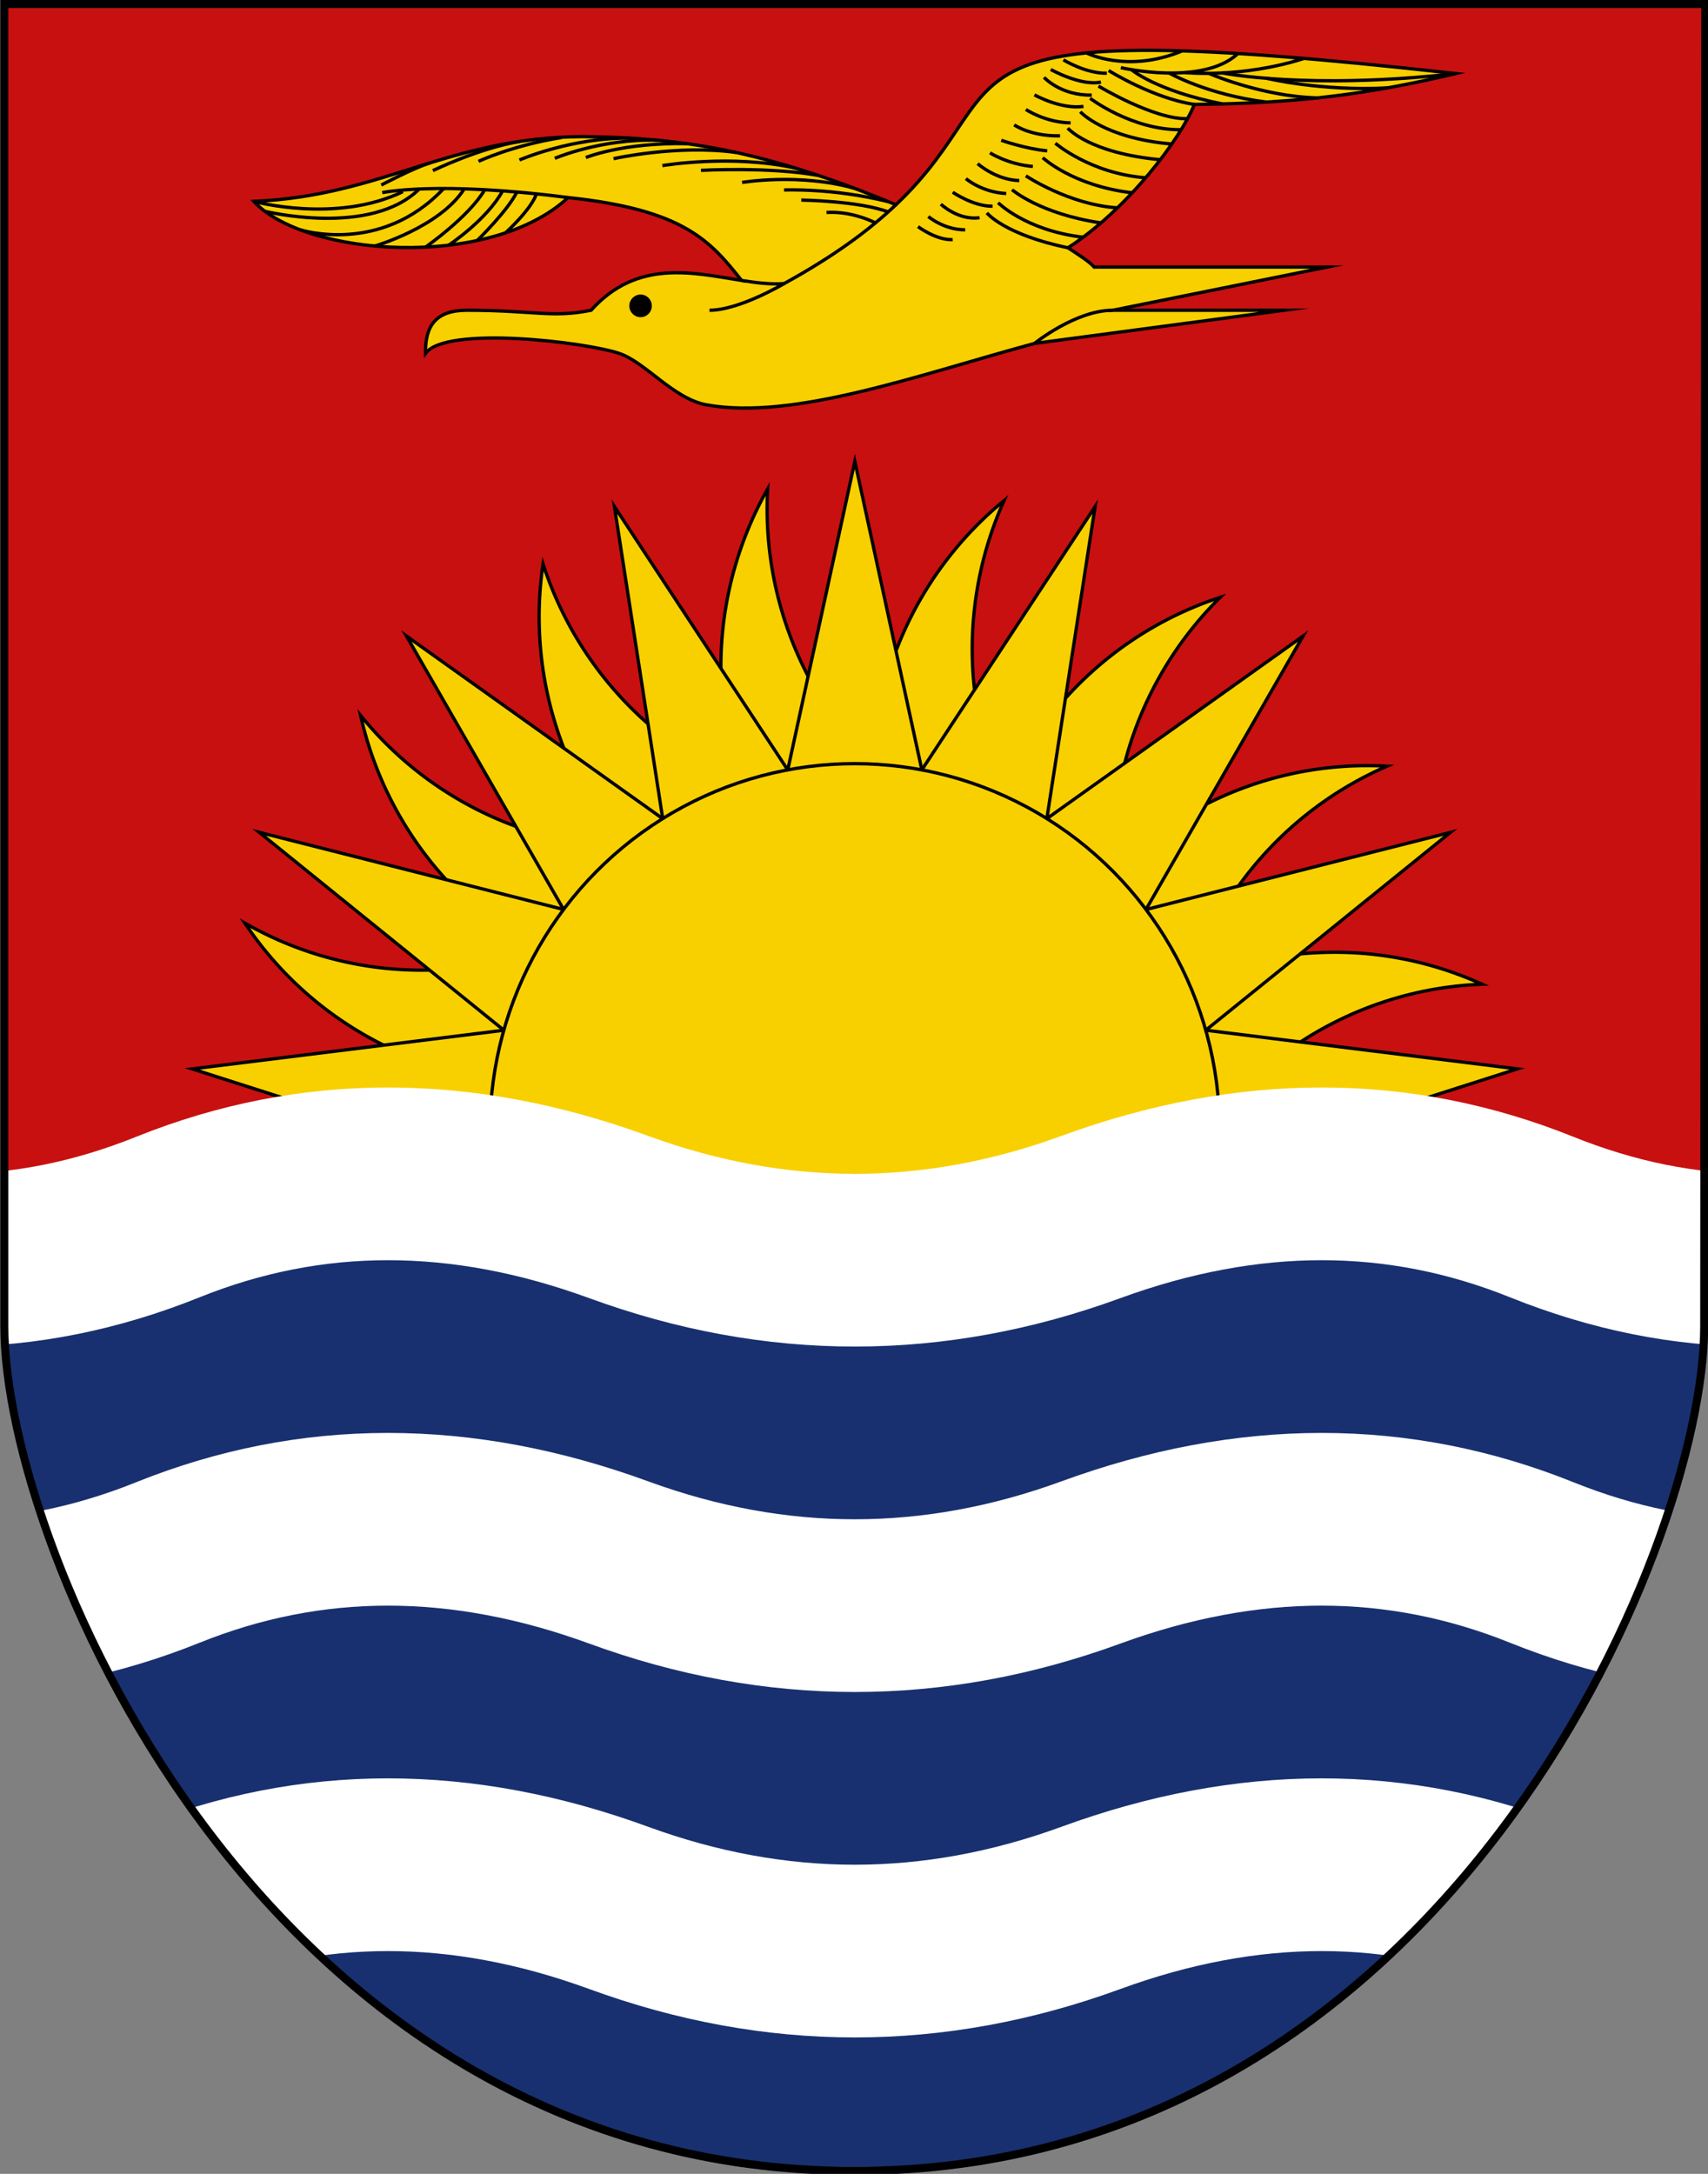
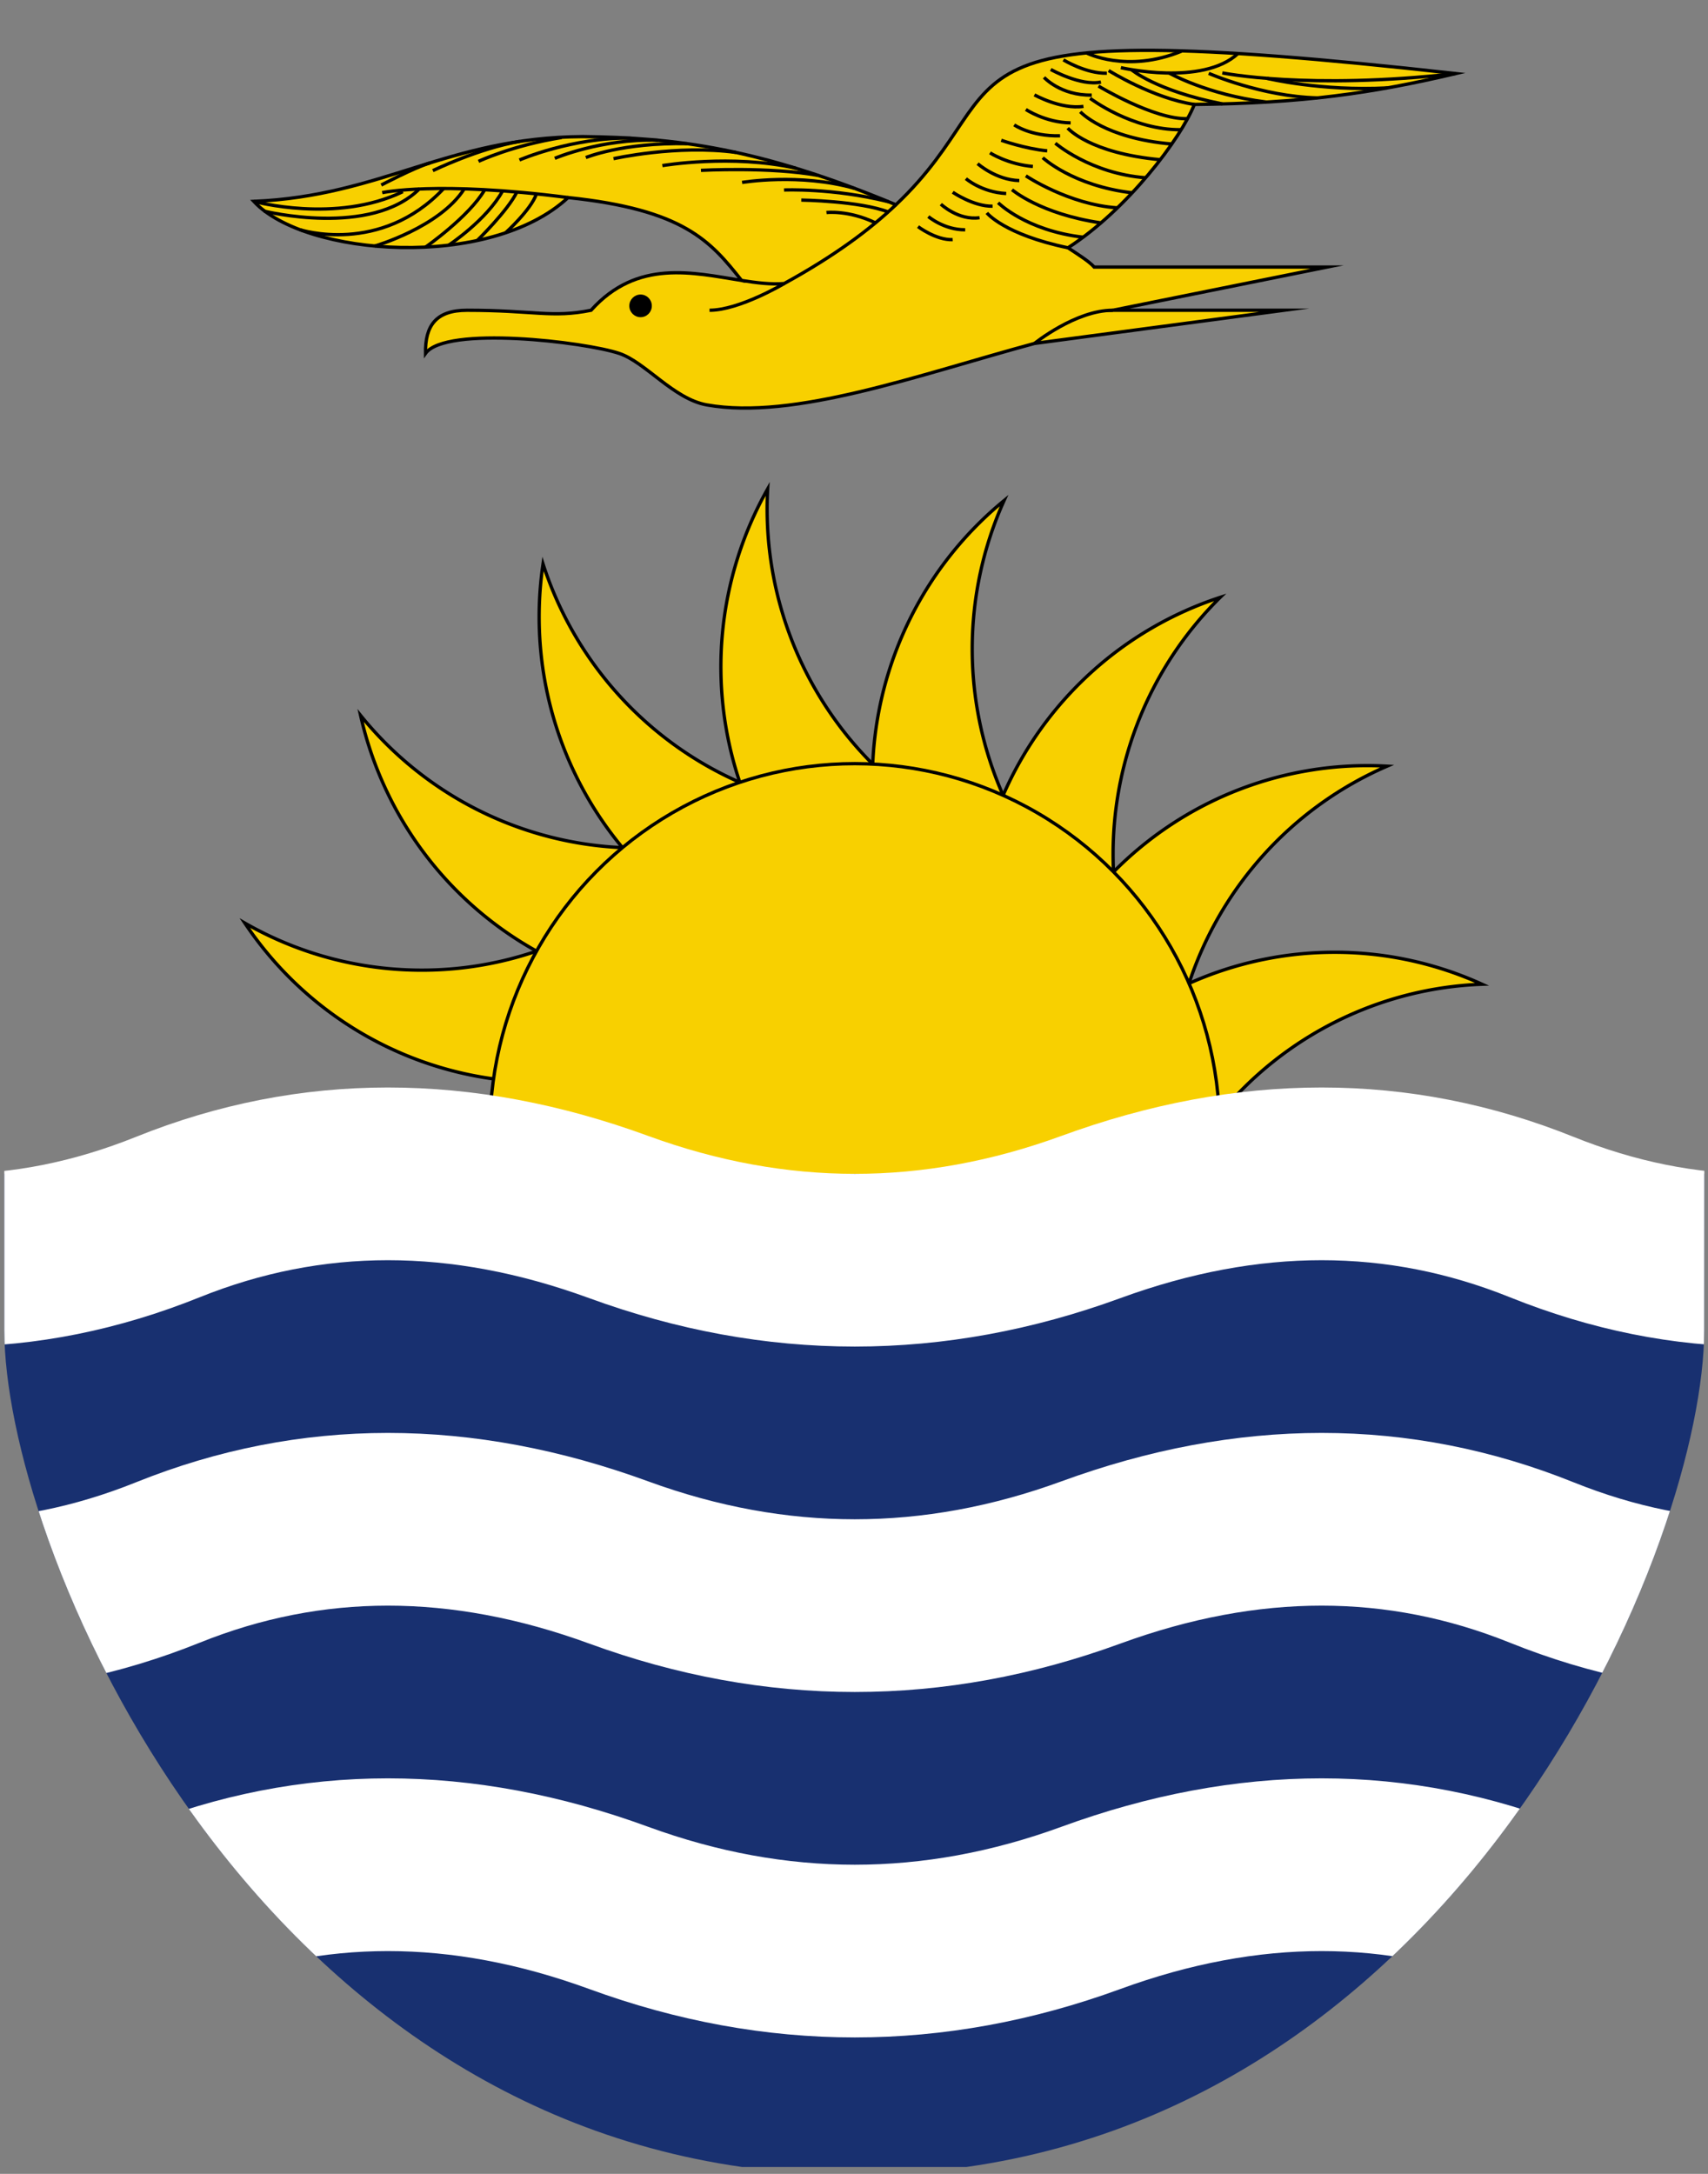
<svg xmlns="http://www.w3.org/2000/svg" xmlns:ns1="http://sodipodi.sourceforge.net/DTD/sodipodi-0.dtd" xmlns:ns2="http://www.inkscape.org/namespaces/inkscape" xmlns:xlink="http://www.w3.org/1999/xlink" width="220" height="280" version="1.0" id="svg85" ns1:docname="고광도 휘장.svg" ns2:version="1.2.1 (9c6d41e410, 2022-07-14)">
  <rect width="100%" height="100%" fill="#808080" stroke="none" />
  <ns1:namedview id="namedview87" pagecolor="#ffffff" bordercolor="#666666" borderopacity="1.0" ns2:showpageshadow="2" ns2:pageopacity="0.0" ns2:pagecheckerboard="0" ns2:deskcolor="#d1d1d1" showgrid="false" ns2:zoom="0.80260274" ns2:cx="291.55146" ns2:cy="308.99471" ns2:window-width="2560" ns2:window-height="1369" ns2:window-x="-8" ns2:window-y="-8" ns2:window-maximized="1" ns2:current-layer="svg85" />
  <defs id="defs11">
    <clipPath id="c" clipPathUnits="userSpaceOnUse">
      <path d="m 418.719,183.72 c 0,31.213 -36.805,117.384 -118.793,117.384 -81.988,0 -118.793,-86.171 -118.793,-117.385 V 0 h 237.732 z" style="fill:none;stroke:#000000;stroke-width:1.12;stroke-linecap:butt;stroke-linejoin:miter;stroke-miterlimit:4;stroke-dasharray:none;stroke-opacity:1" id="path2" />
    </clipPath>
    <clipPath id="d" clipPathUnits="userSpaceOnUse">
      <path d="m 418.719,183.72 c 0,31.213 -36.805,117.384 -118.793,117.384 -81.988,0 -118.793,-86.171 -118.793,-117.385 V 0 h 237.732 z" style="fill:none;stroke:#000000;stroke-width:1.12;stroke-linecap:butt;stroke-linejoin:miter;stroke-miterlimit:4;stroke-dasharray:none;stroke-opacity:1" id="path5" />
    </clipPath>
    <clipPath id="e" clipPathUnits="userSpaceOnUse">
      <path d="m 418.719,183.72 c 0,31.213 -36.805,117.384 -118.793,117.384 -81.988,0 -118.793,-86.171 -118.793,-117.385 V 0 h 237.732 z" style="fill:none;stroke:#000000;stroke-width:1.12;stroke-linecap:butt;stroke-linejoin:miter;stroke-miterlimit:4;stroke-dasharray:none;stroke-opacity:1" id="path8" />
    </clipPath>
  </defs>
  <g id="g396" transform="matrix(1.032,0,0,1.038,-44.379,-3.5069579e-7)">
-     <path d="M 181.133,0 V 162 H 418.736 L 418.866,0 Z" style="fill:#c81010;fill-opacity:1" transform="matrix(0.893,0,0,0.893,-118.21,0.993)" id="path35" />
    <path d="M 305.75,27.34 C 286.67,19.45 274.99,18 261.94,17.87 c -18.9,0.13 -27.92,8.25 -45.94,9 7.14,7.69 33.02,9.57 43.93,-0.53 16.22,1.69 19.9,6.07 24.25,11.52 -6.77,-1.07 -14.57,-3.02 -21.04,4.14 -5.46,1.1 -7.99,0 -17.33,0 -4.36,0 -5.87,2.14 -5.81,6 2.82,-3.9 22.31,-1.6 27.09,0 3.67,1.23 7.57,6.32 12.22,7.15 12.19,2.17 29.68,-4.2 45.81,-8.54 L 360,42 H 336.07 L 366,36 h -32.54 c -0.69,-0.79 -2.34,-1.81 -3.66,-2.68 8.37,-5.39 15.77,-15.19 17.66,-19.92 15.09,-0.15 24.83,-1.55 36.54,-4.29 -77.18,-8.54 -59.61,0.67 -78.25,18.23 z" class="fil1 str1" style="fill:#f8d000;stroke:#000000;stroke-width:0.46;stroke-miterlimit:22.926" transform="matrix(0.893,0,0,0.893,-118.21,0.993)" id="path37" />
    <path d="m 270.06,39.89 c 0.83,0 1.5,0.67 1.5,1.5 0,0.83 -0.67,1.5 -1.5,1.5 -0.82,0 -1.5,-0.67 -1.5,-1.5 0,-0.83 0.68,-1.5 1.5,-1.5 z" class="fil4" style="fill:#000000" transform="matrix(0.893,0,0,0.893,-118.21,0.993)" id="path39" />
    <path d="m 270.06,39.89 c 0.83,0 1.5,0.67 1.5,1.5 0,0.83 -0.67,1.5 -1.5,1.5 -0.82,0 -1.5,-0.67 -1.5,-1.5 0,-0.83 0.68,-1.5 1.5,-1.5 z" class="fil5 str0" style="fill:none;fill-rule:nonzero;stroke:#000000;stroke-width:0.15;stroke-miterlimit:22.926" transform="matrix(0.893,0,0,0.893,-118.21,0.993)" id="path41" />
    <path d="m 290.13,38.29 c 0,0 -6.27,3.71 -10.43,3.71 m 45.42,4.61 c 0,0 5.73,-4.61 10.95,-4.61 M 233.82,24.6 c 0,0 4.66,-2.44 6.86,-3.09 m 12.45,-0.39 c 0,0 7.39,-3.19 15.62,-3.03 m 4.36,3.81 c 0,0 9.69,-1.63 18.64,0.36 m -7.5,1.98 c 0,0 8.04,-1.35 15.75,0.83 m -7.48,1.62 c 0,0 8.19,0.11 12.26,1.69 M 216,26.87 c 0,0 11.49,3.14 20.83,-1.35" class="fil3 str1" style="fill:none;stroke:#000000;stroke-width:0.46;stroke-miterlimit:22.926" transform="matrix(0.893,0,0,0.893,-118.21,0.993)" id="path43" />
    <path d="m 217.46,28.23 c 0,0 14.92,3.68 21.74,-3.15" class="fil3 str1" style="fill:none;stroke:#000000;stroke-width:0.46;stroke-miterlimit:22.926" transform="matrix(0.893,0,0,0.893,-118.21,0.993)" id="path45" />
    <path d="m 222.46,30.81 c 0,0 11.24,3.62 20.08,-5.72 m -9.64,7.99 c 0,0 9.08,-2.6 12.52,-7.95 m -5.42,8.1 c 0,0 6.09,-4.22 8.28,-7.98 m 70.18,3.22 c 0,0 2.38,2.99 11.34,4.85 m -9.76,-6.26 c 0,0 3.85,3.85 11.87,4.79 m -9.93,-6.6 c 0,0 3.91,3.36 12.42,4.61 m -10.49,-6.54 c 0,0 5.98,3.99 12.79,4.45 M 326.27,20.8 c 0,0 4.19,3.91 12.5,4.88 m -10.74,-6.89 c 0,0 4.91,4.22 12.63,4.8 m -10.9,-6.9 c 0,0 3.01,3.48 12.94,4.39 m -11.18,-6.66 c 0,0 3.35,3.68 12.78,4.48 m -11.41,-6.35 c 0,0 5.9,4.45 12.73,4.36 m -11.56,-6.06 c 0,0 7.8,4.68 12.45,4.53 M 335.48,8.69 c 0,0 6.2,3.86 11.98,4.71 m -38.62,16.98 c 0,0 2.5,1.89 4.84,1.81 m -3.4,-3.21 c 0,0 2.17,1.85 5.15,1.84 m -3.4,-3.56 c 0,0 2.46,2.3 5.41,1.88 m -3.75,-3.54 c 0,0 2.94,2 5.57,1.94 m -3.73,-3.83 c 0,0 2.18,1.89 5.63,2.07 m -3.99,-4.15 c 0,0 2.56,2.27 5.82,2.35 m -4.09,-3.85 c 0,0 2.48,1.59 5.99,1.89 m -4.42,-3.64 c 0,0 3.35,1.18 6.42,1.47 m -4.61,-3.61 c 0,0 2.31,1.62 6.41,1.52 m -4.78,-3.66 c 0,0 2.74,1.82 6.26,1.86 m -5.06,-3.89 c 0,0 3.68,2.06 6.85,1.6 m -5.51,-4.03 c 0,0 2.33,2.55 6.67,2.46 m -5.73,-3.56 c 0,0 4.18,2.35 7.01,1.75 m -5.24,-3.08 c 0,0 3.17,1.93 6.07,1.85 m -2.85,-2.82 c 0,0 5.65,2.88 13.29,-0.24 m -8.48,2.29 c 0,0 11.42,2.62 16.37,-1.96" class="fil3 str1" style="fill:none;stroke:#000000;stroke-width:0.46;stroke-miterlimit:22.926" transform="matrix(0.893,0,0,0.893,-118.21,0.993)" id="path47" />
-     <path d="m 346.15,8.97 c 0,0 7.85,0.82 16.63,-1.96" class="fil3 str1" style="fill:none;stroke:#000000;stroke-width:0.46;stroke-miterlimit:22.926" transform="matrix(0.893,0,0,0.893,-118.21,0.993)" id="path49" />
    <path d="m 351.37,9.02 c 0,0 11.92,2.4 32.63,0.09 M 243.24,32.96 c 0,0 5.33,-3.51 7.54,-7.55 m -3.55,6.9 c 0,0 4.29,-4.16 5.54,-6.74 m -1.58,5.67 c 0,0 3.53,-3.17 4.31,-5.39" class="fil3 str1" style="fill:none;stroke:#000000;stroke-width:0.46;stroke-miterlimit:22.926" transform="matrix(0.893,0,0,0.893,-118.21,0.993)" id="path51" />
    <path d="m 233.95,25.66 c 0,0 7.66,-1.67 25.98,0.68 m -18.9,-3.74 c 0,0 6.42,-3.11 12.14,-4.06 m -5.76,2.77 c 0,0 4.69,-2.21 11.61,-3.31 m -0.95,2.89 c 0,0 6.49,-2.77 14.43,-2.51 m -6.22,2.56 c 0,0 8.9,-1.99 17.1,-0.87 m 6.73,5.22 c 0,0 6.79,-0.31 14.6,1.63 M 278.5,22.56 c 0,0 9.73,-0.52 16.4,0.71 m 43.77,-14.7 c 0,0 3.36,2.91 12.72,4.76 m -7.44,-4.29 c 0,0 5.26,2.99 13.56,4.03 m -8.04,-3.99 c 0,0 7.38,3.21 15.18,3.41 m -7.01,-2.71 c 0,0 7.52,1.81 16.84,1.32 m -112.07,9.68 c 0,0 5.1,-2.1 14.14,-1.93 m 19.49,9.57 c 0,0 3.06,-0.37 6.86,1.44" class="fil3 str1" style="fill:none;stroke:#000000;stroke-width:0.46;stroke-miterlimit:22.926" transform="matrix(0.893,0,0,0.893,-118.21,0.993)" id="path53" />
    <path d="m 284.18,37.86 c 2.11,0.33 4.12,0.58 5.95,0.43 7.16,-3.91 12.05,-7.58 15.62,-10.95" class="fil3 str1" style="fill:none;stroke:#000000;stroke-width:0.46;stroke-miterlimit:22.926" transform="matrix(0.893,0,0,0.893,-118.21,0.993)" id="path55" />
    <g stroke-miterlimit="22.926" style="fill:#f8d000;stroke:#000000;stroke-width:0.46;stroke-miterlimit:22.926" transform="matrix(0.893,0,0,0.893,-118.21,0.993)" id="g73">
      <g id="b">
        <g id="a">
          <path d="m 249.511,148.808 a 50,50 0 0 1 -34.763,-21.654 50,50 0 0 0 40.77,3.903" id="path57" />
-           <path d="m 249.22,160.705 -41.823,-13.286 43.551,-5.374" id="path59" />
        </g>
        <use xlink:href="#a" width="100%" height="100%" transform="rotate(21.18,300,156)" id="use62" />
        <use xlink:href="#a" width="100%" height="100%" transform="rotate(42.35,300,156)" id="use64" />
      </g>
      <use xlink:href="#b" width="100%" height="100%" transform="rotate(63.53,300,156)" id="use67" />
      <use xlink:href="#b" width="100%" height="100%" transform="rotate(127.06,300,156)" id="use69" />
      <circle cx="300" cy="156" r="51" id="circle71" />
    </g>
    <path d="m 181.133,162 v 21.719 c 0,29.145 32.095,106.197 103.094,116.281 h 31.398 c 71,-10.084 103.094,-87.136 103.094,-116.281 L 418.736,162 Z" style="fill:#183070;fill-opacity:1" transform="matrix(0.893,0,0,0.893,-118.21,0.993)" id="path75" />
    <path d="m -36,168 q 30,-12 60,0 30,12 60,0 30,-12 60,0 30,12 60,0 30,-12 63,0 33,12 66,0 33,-12 63,0 30,12 60,0 30,-12 60,0 30,12 60,0 30,-12 60,0" clip-path="url(#c)" style="fill:none;stroke:#ffffff;stroke-width:24" transform="matrix(0.893,0,0,0.893,-118.21,0.993)" id="path77" />
    <path d="m -36,216 q 30,-12 60,0 30,12 60,0 30,-12 60,0 30,12 60,0 30,-12 63,0 33,12 66,0 33,-12 63,0 30,12 60,0 30,-12 60,0 30,12 60,0 30,-12 60,0" clip-path="url(#d)" style="fill:none;stroke:#ffffff;stroke-width:24" transform="matrix(0.893,0,0,0.893,-118.21,0.993)" id="path79" />
    <path d="m -36,264 q 30,-12 60,0 30,12 60,0 30,-12 60,0 30,12 60,0 30,-12 63,0 33,12 66,0 33,-12 63,0 30,12 60,0 30,-12 60,0 30,12 60,0 30,-12 60,0" clip-path="url(#e)" style="fill:none;stroke:#ffffff;stroke-width:24" transform="matrix(0.893,0,0,0.893,-118.21,0.993)" id="path81" />
-     <path d="m 418.72,183.167 c 0,31.214 -36.805,117.385 -118.794,117.385 -81.988,0 -118.792,-86.17 -118.792,-117.385 V -0.552 h 237.732 z" style="fill:none;stroke:#000000;stroke-width:1.12;stroke-linecap:butt;stroke-linejoin:miter;stroke-miterlimit:4;stroke-dasharray:none;stroke-opacity:1" transform="matrix(0.893,0,0,0.893,-118.21,0.993)" id="path83" />
  </g>
</svg>